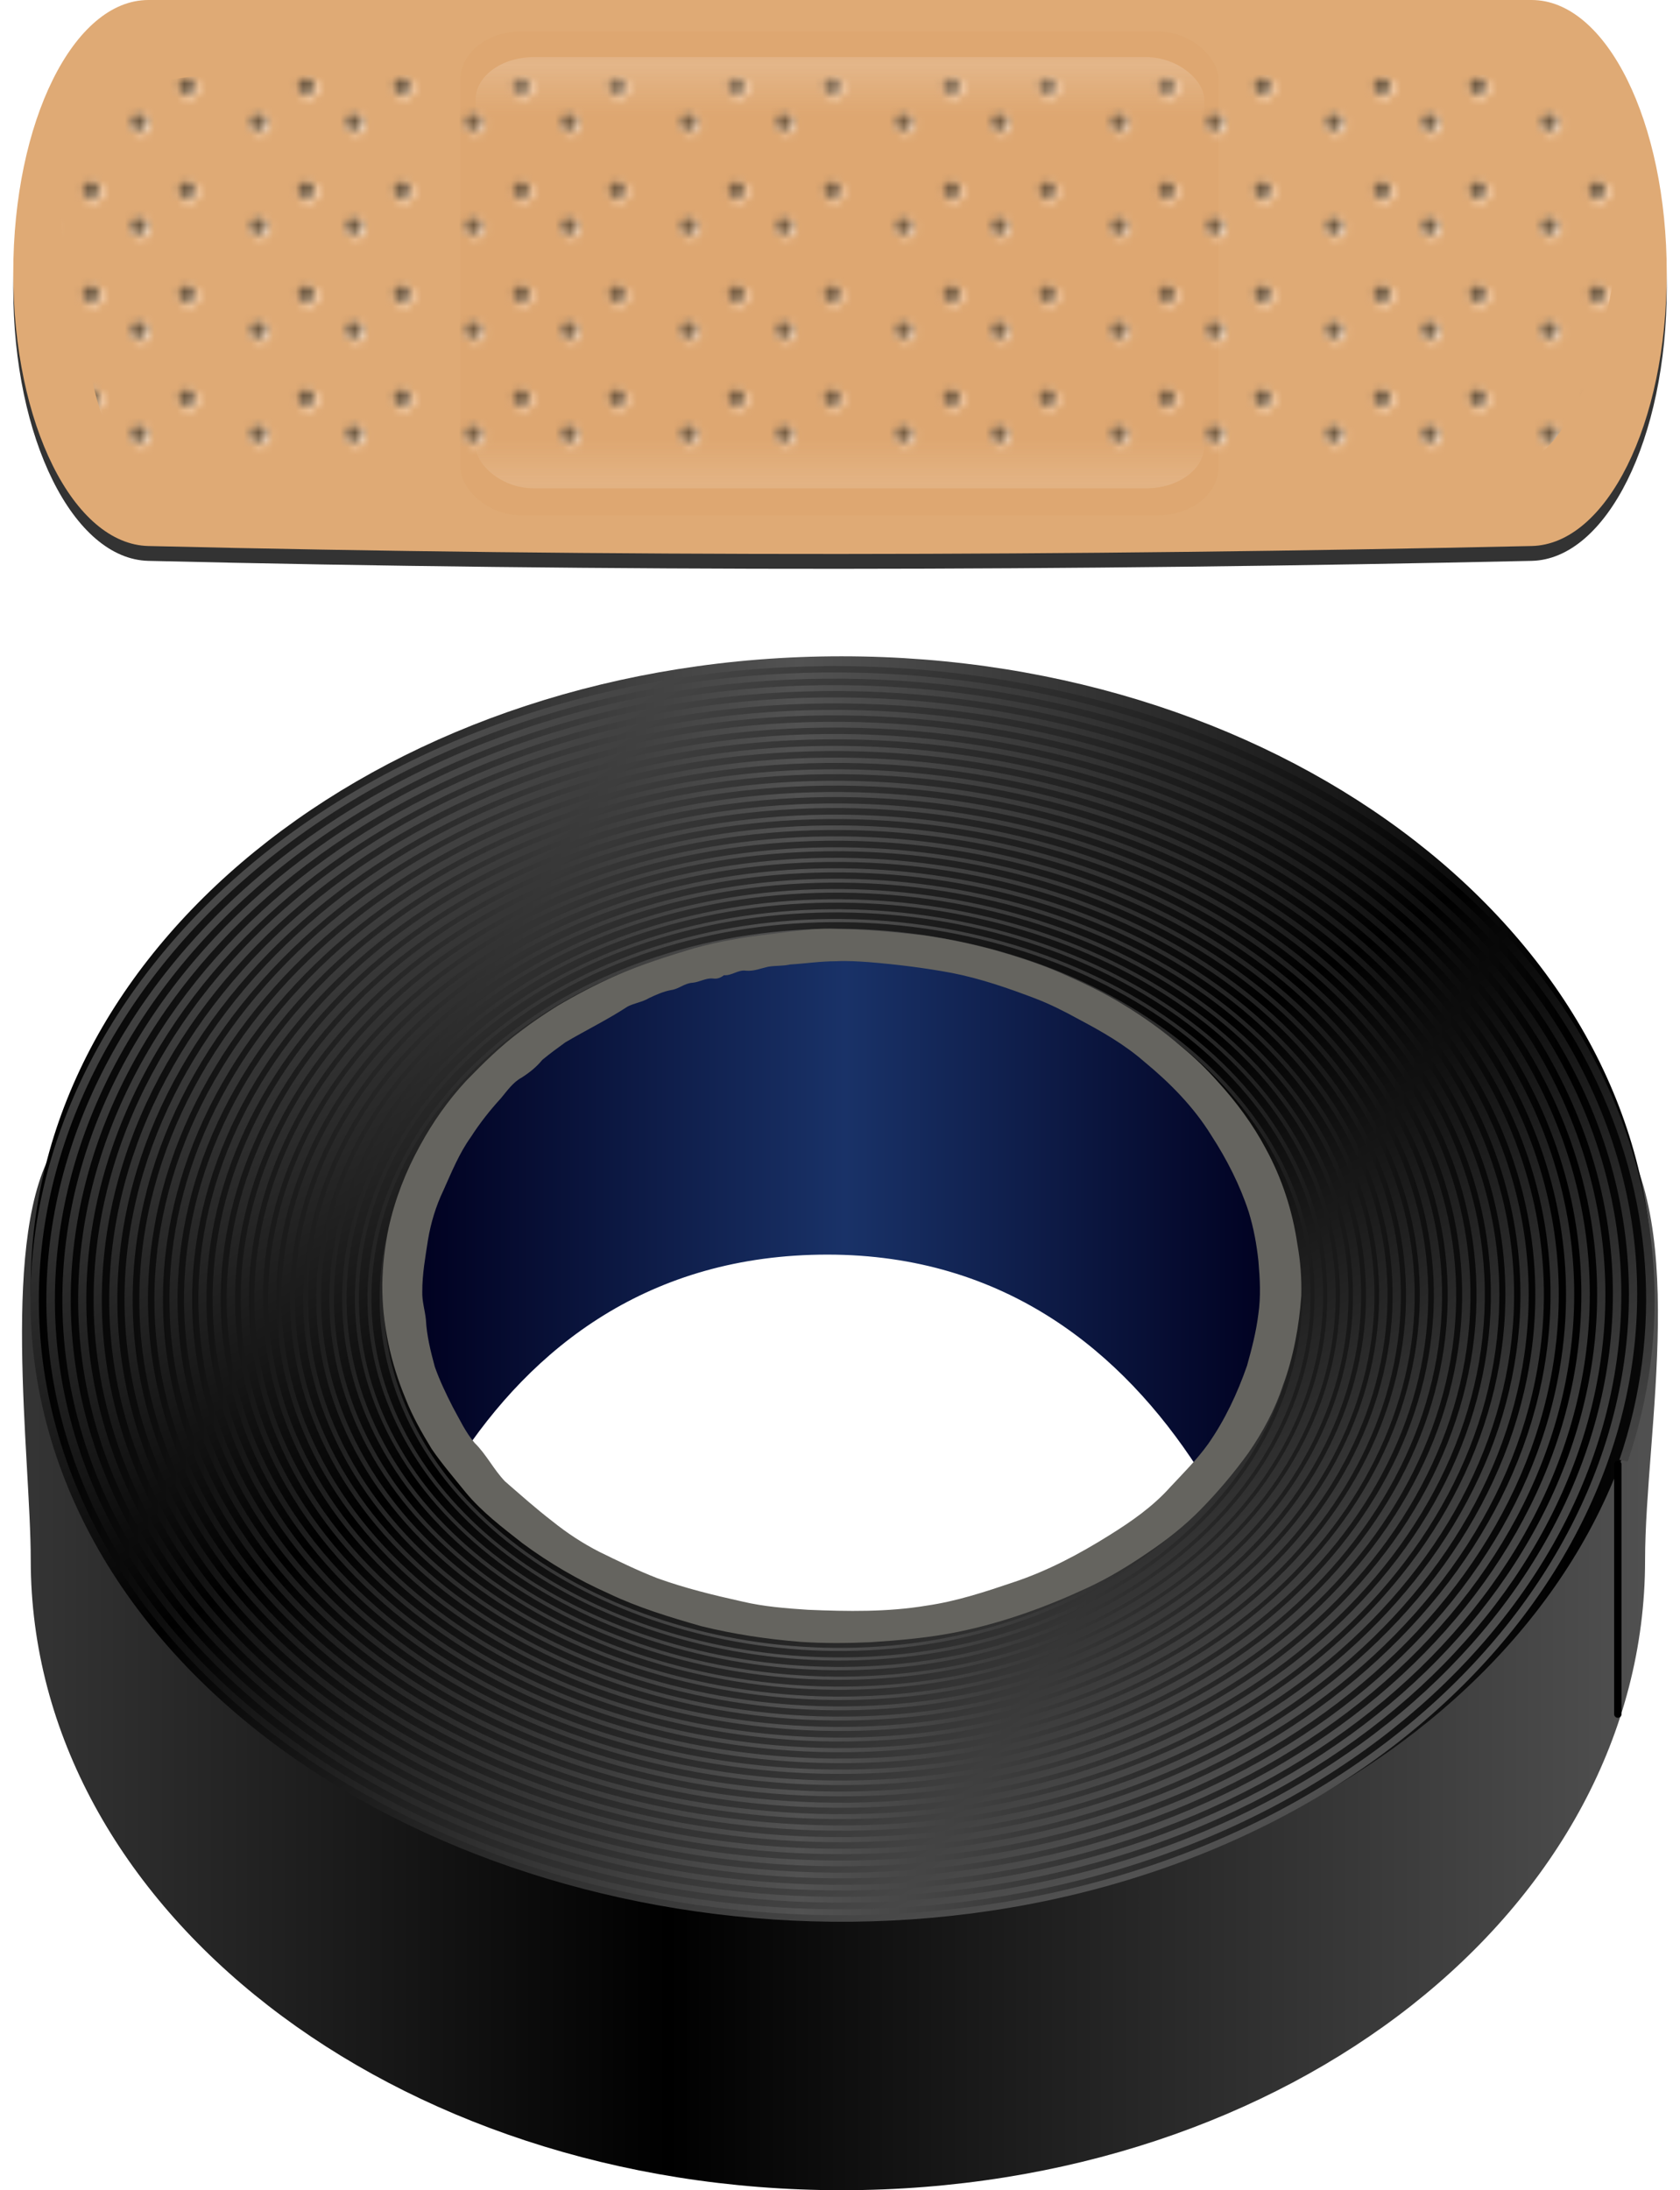
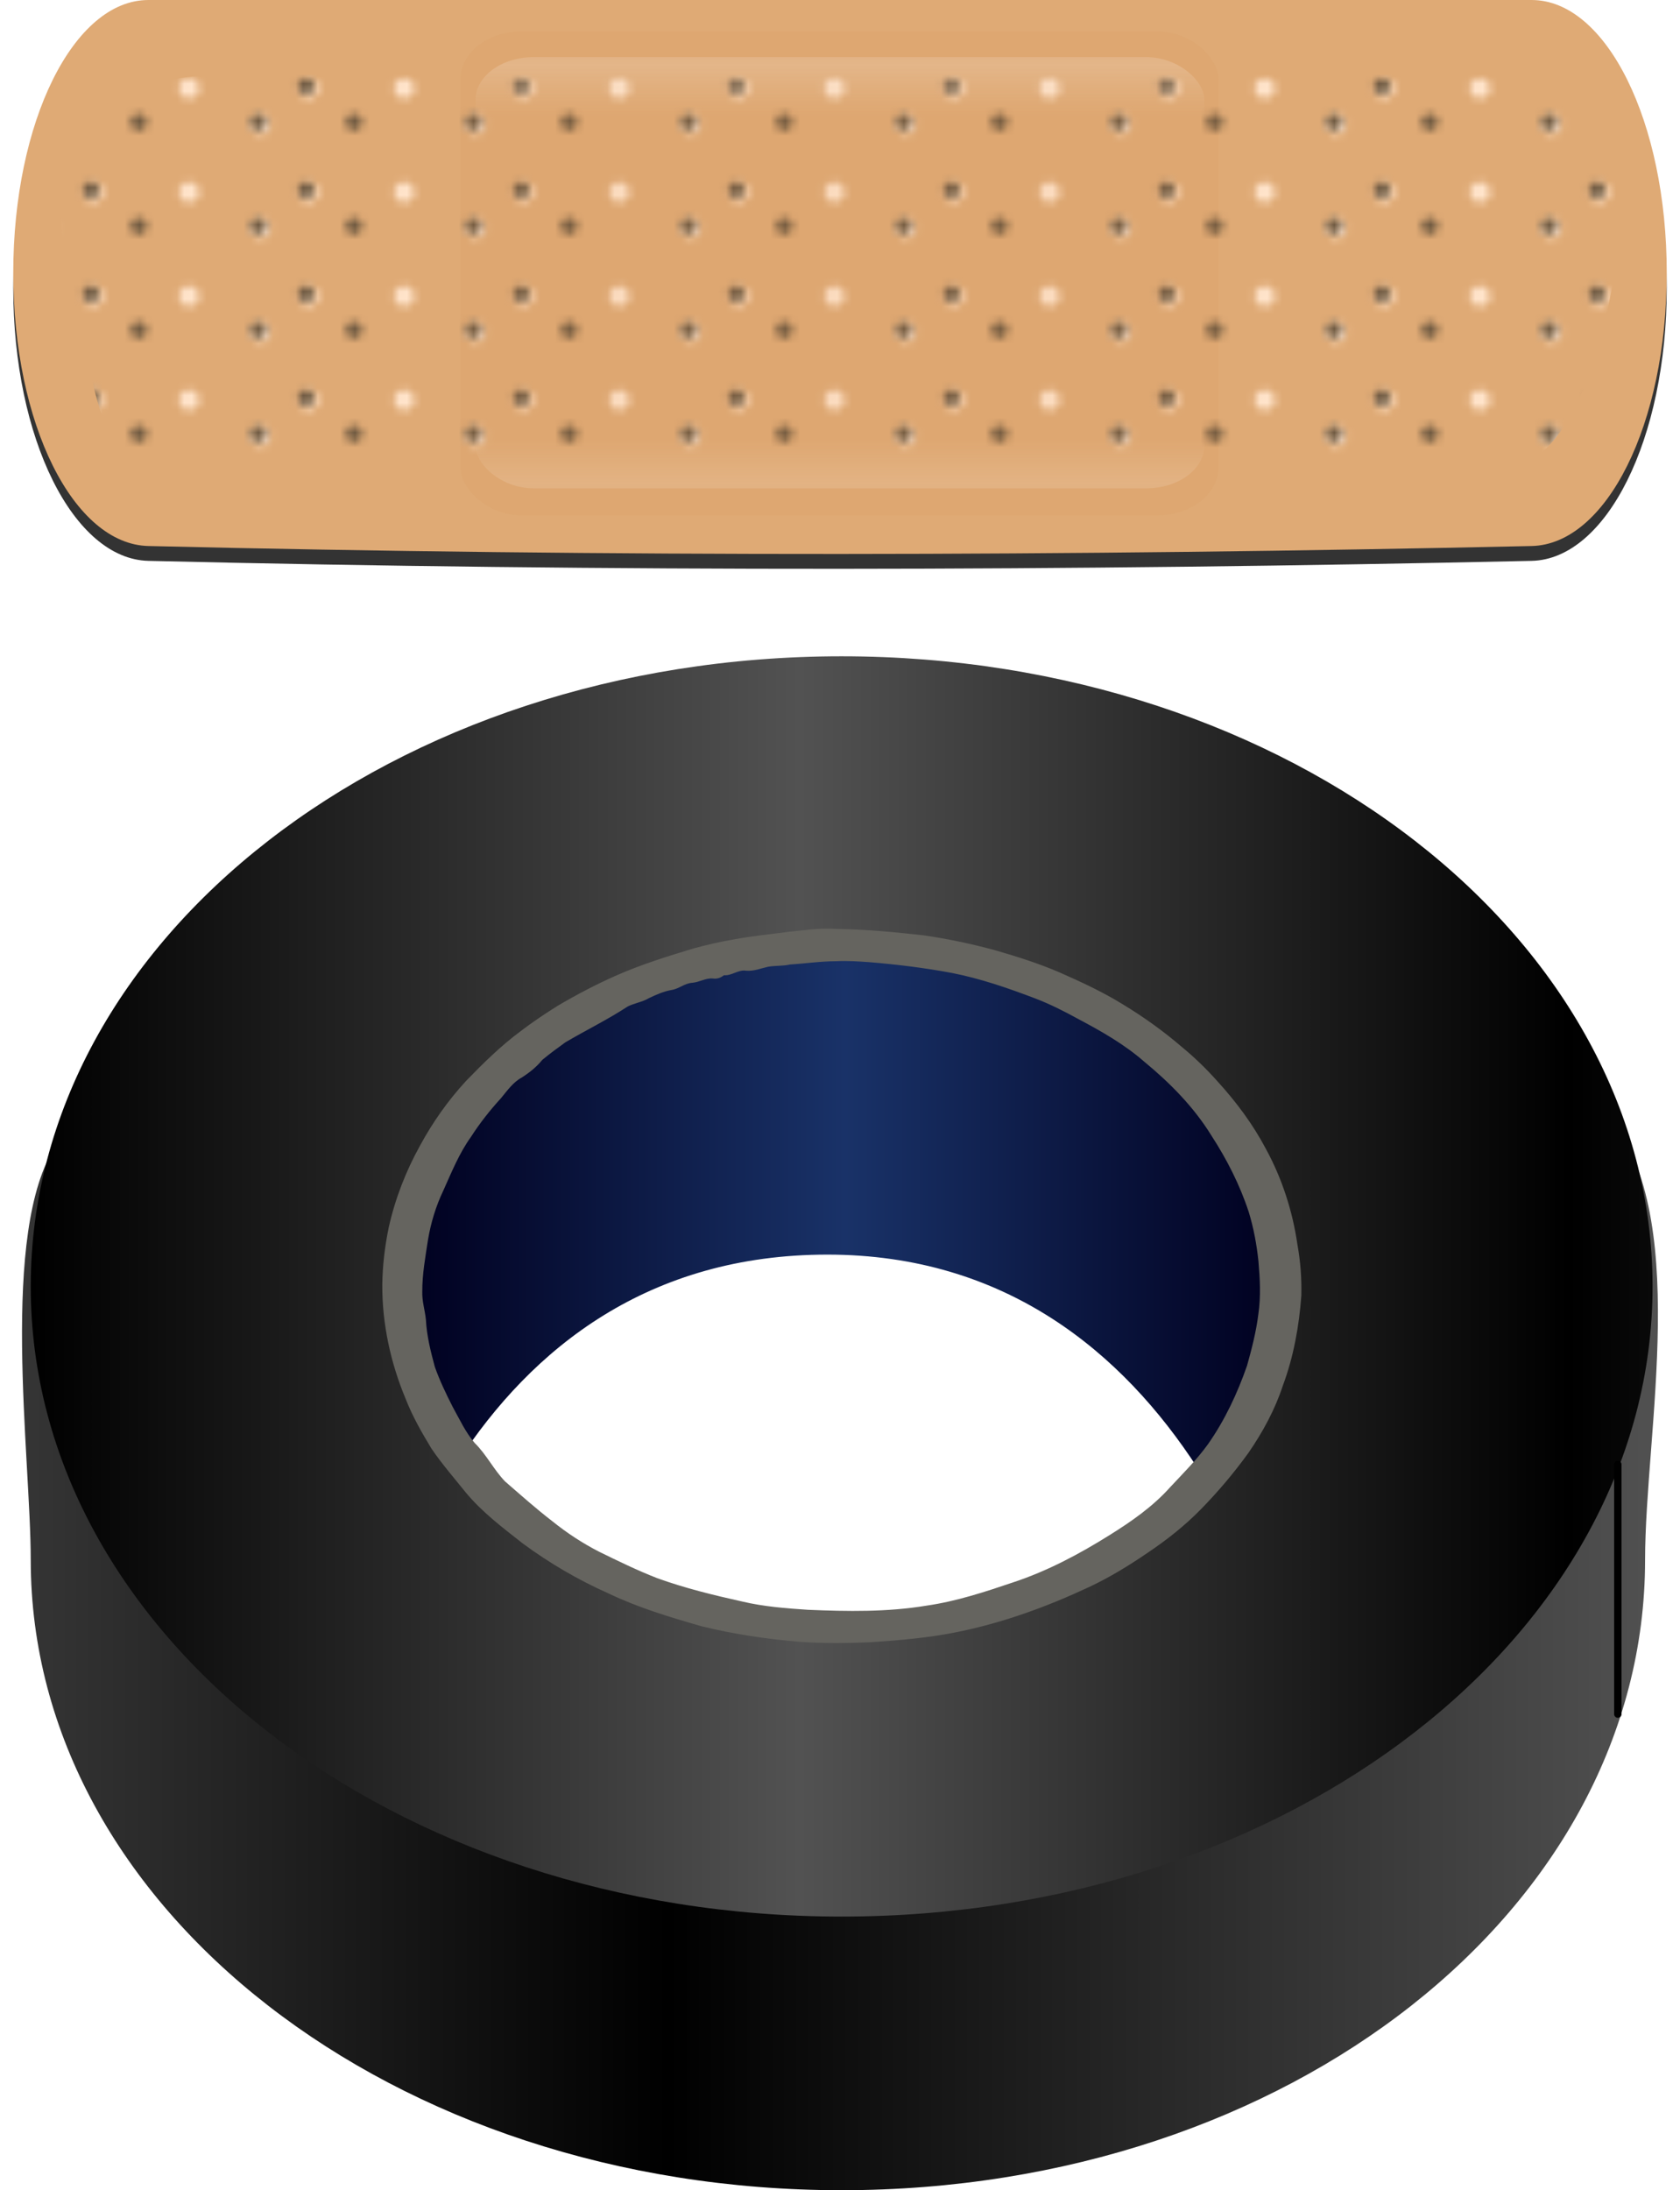
<svg xmlns="http://www.w3.org/2000/svg" xmlns:xlink="http://www.w3.org/1999/xlink" version="1.1" viewBox="0 0 226.43 295.11">
  <defs>
    <linearGradient id="a">
      <stop offset="0" />
      <stop stop-color="#525252" offset="1" />
    </linearGradient>
    <pattern id="c" xlink:href="#d" patternTransform="translate(518.44 54.862)" />
    <pattern id="d" width="28.589" height="13.103" patternTransform="translate(513.06 54.862)" patternUnits="userSpaceOnUse">
      <rect y="6.1719e-7" width="28.589" height="13.103" fill="none" />
      <path d="m2.4863e-5 0h28.589v13.036h-28.589z" color="#000000" fill="none" />
      <g transform="translate(-547.06 -62.897)">
        <g transform="translate(62.345 -3.725)">
-           <path transform="matrix(.728 0 0 .728 183.52 40.54)" d="m439.92 48.144c0 1.046-0.848 1.894-1.894 1.894s-1.894-0.848-1.894-1.894 0.848-1.894 1.894-1.894 1.894 0.848 1.894 1.894z" color="#000000" fill="#ffe4cb" />
          <path transform="matrix(.583 0 0 .583 246.72 47.24)" d="m439.92 48.144c0 1.046-0.848 1.894-1.894 1.894s-1.894-0.848-1.894-1.894 0.848-1.894 1.894-1.894 1.894 0.848 1.894 1.894z" color="#000000" fill="#6e5941" />
        </g>
        <g transform="translate(49.434 -3.725)">
          <path transform="matrix(.728 0 0 .728 183.52 40.54)" d="m439.92 48.144c0 1.046-0.848 1.894-1.894 1.894s-1.894-0.848-1.894-1.894 0.848-1.894 1.894-1.894 1.894 0.848 1.894 1.894z" color="#000000" fill="#ffe4cb" />
          <path transform="matrix(.583 0 0 .583 246.72 47.24)" d="m439.92 48.144c0 1.046-0.848 1.894-1.894 1.894s-1.894-0.848-1.894-1.894 0.848-1.894 1.894-1.894 1.894 0.848 1.894 1.894z" color="#000000" fill="#6e5941" />
        </g>
        <g transform="translate(55.89 -8.586)">
-           <path transform="matrix(.728 0 0 .728 183.52 40.54)" d="m439.92 48.144c0 1.046-0.848 1.894-1.894 1.894s-1.894-0.848-1.894-1.894 0.848-1.894 1.894-1.894 1.894 0.848 1.894 1.894z" color="#000000" fill="#ffe4cb" />
+           <path transform="matrix(.728 0 0 .728 183.52 40.54)" d="m439.92 48.144c0 1.046-0.848 1.894-1.894 1.894s-1.894-0.848-1.894-1.894 0.848-1.894 1.894-1.894 1.894 0.848 1.894 1.894" color="#000000" fill="#ffe4cb" />
          <path transform="matrix(.583 0 0 .583 246.72 47.24)" d="m439.92 48.144c0 1.046-0.848 1.894-1.894 1.894s-1.894-0.848-1.894-1.894 0.848-1.894 1.894-1.894 1.894 0.848 1.894 1.894z" color="#000000" fill="#6e5941" />
        </g>
        <g transform="translate(68.801 -8.586)">
          <path transform="matrix(.728 0 0 .728 183.52 40.54)" d="m439.92 48.144c0 1.046-0.848 1.894-1.894 1.894s-1.894-0.848-1.894-1.894 0.848-1.894 1.894-1.894 1.894 0.848 1.894 1.894z" color="#000000" fill="#ffe4cb" />
-           <path transform="matrix(.583 0 0 .583 246.72 47.24)" d="m439.92 48.144c0 1.046-0.848 1.894-1.894 1.894s-1.894-0.848-1.894-1.894 0.848-1.894 1.894-1.894 1.894 0.848 1.894 1.894z" color="#000000" fill="#6e5941" />
        </g>
      </g>
    </pattern>
    <filter id="b" color-interpolation-filters="sRGB">
      <feGaussianBlur stdDeviation="0.816" />
    </filter>
    <filter id="j" color-interpolation-filters="sRGB">
      <feGaussianBlur stdDeviation="0.744" />
    </filter>
    <linearGradient id="i" x1="567.12" x2="567.12" y1="108.5" y2="171.63" gradientUnits="userSpaceOnUse" spreadMethod="reflect">
      <stop stop-color="#fff" offset="0" />
      <stop stop-color="#faedde" stop-opacity="0" offset=".123" />
      <stop stop-color="#faedde" stop-opacity="0" offset=".894" />
      <stop stop-color="#faeddf" offset="1" />
    </linearGradient>
    <linearGradient id="h" x1="160.74" x2="295.59" y1="414.93" y2="414.93" gradientUnits="userSpaceOnUse" xlink:href="#a" spreadMethod="reflect" />
    <linearGradient id="g" x1="74.812" x2="178.45" y1="378.06" y2="378.06" gradientUnits="userSpaceOnUse" xlink:href="#a" spreadMethod="reflect" />
    <linearGradient id="f" x1="171.59" x2="124.28" y1="379.29" y2="297.33" gradientTransform="matrix(.994 0 0 .982 1.691 6.67)" gradientUnits="userSpaceOnUse" xlink:href="#a" spreadMethod="reflect" />
    <linearGradient id="e" x1="125.77" x2="184.56" y1="367.71" y2="367.71" gradientUnits="userSpaceOnUse" spreadMethod="reflect">
      <stop stop-color="#00001f" offset="0" />
      <stop stop-color="#193268" offset="1" />
    </linearGradient>
  </defs>
  <g transform="translate(-70.669 -209.73)">
    <g transform="translate(-388.44 106.65)">
      <path transform="translate(2.8357e-6)" d="m479.11 105.08h186.43c10.091 0 18.214 16.406 18.214 36.786 0 20.379-8.126 36.563-18.214 36.786-62.143 1.372-124.29 1.484-186.43 0-10.088-0.241-18.214-16.406-18.214-36.786 0-20.379 8.124-36.786 18.214-36.786z" color="#000000" fill="#333" filter="url(#j)" />
      <path d="m479.11 103.08h186.43c10.091 0 18.214 16.406 18.214 36.786 0 20.379-8.126 36.563-18.214 36.786-62.143 1.372-124.29 1.484-186.43 0-10.088-0.241-18.214-16.406-18.214-36.786 0-20.379 8.124-36.786 18.214-36.786z" color="#000000" fill="#dfaa75" />
      <path d="m489.98 113.18h170.08c14.543 0 19.138 11.336 16.617 26.829-2.387 14.67-7.414 26.667-16.617 26.829-56.695 1.001-113.39 1.083-170.08 0-9.203-0.176-14.494 3.239-18.133-11.172-5.062-20.046-12.173-42.487 18.133-42.487z" color="#000000" fill="url(#c)" />
      <rect transform="matrix(1.04 0 0 1.003 -22.96 -.363)" x="523.21" y="107.36" width="98.214" height="65" rx="7.857" ry="6.429" color="#000000" fill="#ca8339" filter="url(#b)" opacity=".284" />
      <rect transform="matrix(1 0 0 .894 0 14.792)" x="523.21" y="107.36" width="98.214" height="65" rx="7.857" ry="6.429" color="#000000" fill="url(#i)" filter="url(#b)" opacity=".414" />
    </g>
    <g transform="translate(5e-5 5)">
      <path d="m184.09 330.03c-42.405 0-87.745 1.584-105.86 29-7.674 11.613-3.418 41.953-3.418 55.906 0 46.895 48.914 84.906 109.28 84.906 60.367 0 108.3-38.011 108.3-84.906 0-17.451 6.354-46.803-5.268-60.293-19.609-22.761-65.132-24.614-103.03-24.614zm0 37.656c33.589 0 60.844 21.157 60.844 47.25s-27.255 47.25-60.844 47.25-60.812-21.157-60.812-47.25 27.224-47.25 60.812-47.25z" color="#000000" fill="url(#h)" />
      <path d="m184.09 293.16c-60.367 0-109.28 38.011-109.28 84.906s48.914 84.906 109.28 84.906c60.367 0 109.31-38.011 109.31-84.906s-48.945-84.906-109.31-84.906zm0 37.656c33.589 0 60.844 21.157 60.844 47.25s-27.255 47.25-60.844 47.25-60.812-21.157-60.812-47.25 27.224-47.25 60.812-47.25z" color="#000000" fill="url(#g)" />
-       <path d="m181.69 294.49c-12.497 0.124-25.118 1.945-37.312 5.618-55.427 16.697-83.911 66.603-62.415 109.72 21.373 42.871 85.265 64.918 140.46 48.291 54.874-16.531 83.077-65.959 61.794-108.65-21.16-42.442-84.388-64.262-139.03-47.8-54.323 16.366-82.305 65.312-61.235 107.57 20.948 42.015 83.632 63.606 137.72 47.309 53.776-16.202 81.41-64.633 60.551-106.47-20.737-41.591-82.75-62.982-136.29-46.848-53.231 16.039-80.61 63.982-59.961 105.39 20.528 41.168 81.926 62.327 134.93 46.357 52.689-15.876 79.748-63.329 59.308-104.32-20.319-40.748-81.038-61.674-133.5-45.866-52.15 15.715-78.981 62.674-58.749 103.24 20.112 40.33 80.24 61.083 132.16 45.436 51.614-15.554 78.153-62.078 58.128-102.23-19.906-39.914-79.439-60.431-130.83-44.945-51.08 15.394-77.326 61.418-57.506 101.16 19.7 39.501 78.573 59.811 129.43 44.484 50.55-15.235 76.562-60.787 56.947-100.11-19.496-39.089-77.767-59.161-128.09-43.993-50.022 15.076-75.736 60.123-56.326 99.039 19.293 38.68 76.958 58.543 126.76 43.533 49.496-14.919 74.912-59.488 55.705-97.995-19.091-38.273-76.115-57.956-125.39-43.103-48.974 14.762-74.152 58.881-55.145 96.982 18.89 37.868 75.331 57.339 124.08 42.642 48.454-14.606 73.392-58.241 54.586-95.938-18.69-37.465-74.576-56.754-122.81-42.213-47.938 14.451-72.602 57.66-53.996 94.955 18.491 37.064 73.786 56.108 121.51 41.721 47.424-14.297 71.782-57.016 53.374-93.912-18.293-36.666-72.932-55.494-120.14-41.261-46.912 14.144-71.057 56.37-52.846 92.868 18.097 36.269 72.2 54.911 118.9 40.831 46.404-13.991 70.27-55.783 52.256-91.885-17.901-35.875-71.402-54.329-117.59-40.401-45.898 13.84-69.485 55.194-51.666 90.903 17.706 35.483 70.602 53.748 116.29 39.972 45.395-13.689 68.732-54.603 51.106-89.921-17.513-35.093-69.861-53.137-115.04-39.511-44.895 13.539-67.948 53.978-50.516 88.908 17.321 34.706 69.055 52.557 113.74 39.081 44.398-13.39 67.228-53.383 49.988-87.925-17.129-34.32-68.308-51.948-112.5-38.621-43.904 13.241-66.478 52.785-49.429 86.943 16.939 33.937 67.559 51.37 111.25 38.191 43.412-13.094 65.729-52.216 48.87-85.991-16.75-33.556-66.806-50.793-110.01-37.761-42.923 12.947-64.981 51.613-48.31 85.009 16.561 33.177 66.02 50.248 108.74 37.362 42.437-12.801 64.265-51.04 47.782-84.057-16.374-32.8-65.294-49.672-107.53-36.932-41.953 12.656-63.519 50.464-47.223 83.105 16.188 32.425 64.533 49.098 106.28 36.502 41.473-12.512 62.805-49.886 46.695-82.154-16.003-32.053-63.801-48.524-105.07-36.073-40.995 12.369-62.062 49.306-46.136 81.202 15.82 31.683 63.066 47.952 103.86 35.643 40.52-12.226 61.35-48.724 45.607-80.25-15.637-31.314-62.359-47.41-102.68-35.244-40.048 12.084-60.64 48.17-45.079 79.329 15.455 30.948 61.649 46.87 101.5 34.845 39.578-11.944 59.93-47.614 44.551-78.408-15.274-30.585-60.875-46.33-100.26-34.446-39.112 11.804-59.253 47.056-44.054 77.487 15.095 30.223 60.16 45.792 99.075 34.046 38.648-11.664 58.515-46.495 43.495-76.566-14.916-29.863-59.411-45.223-97.863-33.617-38.187 11.526-57.871 45.933-43.029 75.645 14.739 29.506 58.752 44.655 96.745 33.187 37.729-11.389 57.134-45.368 42.47-74.724-14.562-29.151-58.06-44.119-95.596-32.788-37.273 11.252-56.399 44.802-41.91 73.803 14.387 28.798 57.334 43.614 94.415 32.419 36.82-11.116 55.758-44.294 41.444-72.943-14.213-28.447-56.667-43.049-93.297-31.99-36.371 10.981-55.056 43.754-40.916 72.053 14.04 28.099 55.935 42.515 92.116 31.59 35.923-10.847 54.387-43.211 40.419-71.163-13.868-27.752-55.262-42.013-90.998-31.222-35.479 10.713-53.687 42.666-39.891 70.273 13.697 27.408 54.556 41.542 89.848 30.884 35.038-10.581 53.081-42.181 39.456-69.444-13.527-27.066-53.909-40.98-88.761-30.455-34.599 10.449-52.384 41.632-38.928 68.553 13.358 26.726 53.197 40.48 87.611 30.086 34.163-10.318 51.749-41.111 38.462-67.694-13.19-26.388-52.544-39.981-86.524-29.718-33.73 10.188-51.085 40.588-37.965 66.834 13.023 26.052 51.889 39.453 85.436 29.319 33.299-10.059 50.421-40.064 37.468-65.975-12.857-25.719-51.231-38.955-84.349-28.95-32.872 9.931-49.79 39.567-37.002 65.146 12.693 25.387 50.57 38.428 83.262 28.551 32.447-9.803 49.129-39.038 36.505-64.286-12.529-25.058-49.906-37.933-82.174-28.183-32.025 9.676-48.469 38.537-36.008 63.457 12.367 24.731 49.24 37.438 81.087 27.814 31.606-9.55 47.872-38.034 35.573-62.628-12.205-24.406-48.632-36.944-80.062-27.446-31.189 9.425-47.214 37.529-35.076 61.799 12.045 24.084 47.991 36.451 79.005 27.078 12.14-3.669 21.92-10.225 28.613-18.267-5.87 6.535-13.85 11.86-23.208 15.381-0.126 0.048-0.246 0.107-0.373 0.153-1.761 0.702-3.59 1.367-5.468 1.934-30.431 9.197-65.695-2.954-77.514-26.586-11.911-23.816 3.815-51.444 34.423-60.694 13.162-3.978 27.235-4.016 39.953-0.89 0.291 0.068 0.58 0.144 0.87 0.215 0.032 8e-3 0.062 0.022 0.093 0.031 0.042 0.01 0.083 0.02 0.124 0.031 24.238 6.048 41.755 23.524 41.755 44.147 0 4.605-0.89 9.033-2.517 13.232-0.154 0.399-0.298 0.803-0.466 1.197-5.38 13.488-18.235 25.108-36.132 30.516-31.264 9.447-67.517-3.074-79.658-27.354-12.234-24.466 3.942-52.82 35.386-62.321 31.685-9.574 68.442 3.085 80.745 27.692 12.397 24.795-3.986 53.553-35.852 63.181-32.108 9.701-69.334-3.124-81.801-28.06-12.562-25.125 4.027-54.255 36.318-64.01 32.535-9.829 70.226 3.161 82.858 28.428 12.727 25.458-4.097 54.986-36.815 64.869-32.964 9.958-71.148-3.227-83.945-28.827-12.893-25.792 4.133-55.686 37.281-65.698 33.396-10.087 72.131 3.229 85.095 29.165 13.061 26.129-4.228 56.415-37.809 66.558-33.831 10.218-73.05-3.26-86.182-29.534-13.229-26.468 4.289-57.144 38.307-67.417 34.268-10.349 73.969 3.319 87.269 29.933 13.399 26.809-4.316 57.872-38.773 68.277-34.709 10.482-74.948-3.376-88.419-30.332-13.569-27.153 4.403-58.599 39.301-69.137 35.152-10.615 75.895 3.4 89.537 30.7 13.741 27.498-4.424 59.386-39.767 70.058-35.598 10.748-76.904-3.483-90.718-31.13-13.914-27.846 4.536-60.112 40.326-70.917 36.047-10.883 77.818 3.534 91.805 31.529 14.087 28.196-4.584 60.867-40.823 71.808-36.498 11.019-78.793-3.551-92.955-31.897-14.262-28.548 4.628-61.652 41.32-72.729 36.952-11.155 79.768 3.597 94.104 32.297 14.438 28.902-4.67 62.406-41.817 73.619-37.409 11.292-80.741-3.672-95.254-32.726-14.615-29.259 4.708-63.159 42.314-74.509 37.869-11.43 81.775 3.714 96.465 33.125 14.793 29.617-4.807 63.941-42.874 75.43-38.332 11.569-82.777-3.753-97.646-33.525-14.972-29.978 4.871-64.723 43.402-76.351 38.797-11.709 83.747 3.791 98.796 33.924 15.153 30.341-4.901 65.504-43.899 77.272-39.266 11.849-84.747-3.826-99.976-34.323-15.334-30.706 4.96-66.284 44.427-78.193 39.737-11.991 85.777 3.859 101.19 34.722 15.516 31.073-5.047 67.094-44.986 79.145-40.21 12.133-86.805-3.921-102.4-35.152-15.7-31.443 5.1-67.903 45.514-80.097 40.687-12.276 87.864 3.98 103.64 35.581 15.884 31.814-5.151 68.712-46.042 81.048-41.166 12.42-88.891-4.038-104.85-36.011-16.07-32.188 5.229-69.519 46.602-82 41.649-12.564 89.885 4.093 106.03 36.441 16.256 32.564-5.243 70.295-47.099 82.921-42.134 12.71-91.003-4.115-107.34-36.84-16.444-32.942 5.347-71.101 47.689-83.873 42.621-12.856 92.058 4.166 108.58 37.27 16.633 33.322-5.449 71.937-48.279 84.855-43.112 13.003-93.08-4.245-109.79-37.73-16.823-33.704 5.485-72.741 48.807-85.807 43.605-13.151 94.164 4.261 111.07 38.13 17.014 34.089-5.55 73.606-49.367 86.82-44.101 13.3-95.215-4.305-112.31-38.559-17.206-34.476 5.612-74.47 49.926-87.833 44.6-13.45 96.265 4.378 113.55 39.02 17.399 34.865-5.64 75.302-50.454 88.815-45.102 13.6-97.377-4.449-114.86-39.48-17.593-35.256 5.727-76.103 51.044-89.767 45.606-13.752 98.425 4.456 116.1 39.879 17.788 35.649-5.781 76.964-51.604 90.78-46.114 13.904-99.503-4.492-117.37-40.309-17.984-36.044 5.832-77.825 52.163-91.793 46.624-14.057 100.64 4.556 118.71 40.77 18.182 36.442-5.942 78.685-52.784 92.806-47.136 14.211-101.72-4.649-119.98-41.261-18.38-36.842 5.987-79.513 53.343-93.789 47.652-14.365 102.82 4.678 121.29 41.691 18.58 37.243-6.029 80.371-53.903 94.802-48.17 14.521-103.99-4.705-122.66-42.121-18.78-37.648 6.131-81.259 54.524-95.846 48.692-14.677 105.09 4.76 123.96 42.581 18.982 38.054-6.199 82.146-55.114 96.89-49.216 14.834-106.23-4.814-125.3-43.042-19.184-38.462 6.264-83.032 55.705-97.933 49.742-14.992 107.39 4.896 126.66 43.533 19.388 38.873-6.327 83.918-56.295 98.977-50.272 15.151-108.56-4.944-128.03-43.993-19.593-39.285 6.417-84.833 56.916-100.05 50.804-15.311 109.65 4.991 129.34 44.454 19.799 39.7-6.443 85.717-57.475 101.1-51.339 15.471-110.85-5.036-130.73-44.914-20.006-40.117 6.528-86.6 58.097-102.14 51.877-15.632 112.01 5.109 132.1 45.405 20.214 40.537-6.61 87.482-58.718 103.18-52.418 15.794-113.13-5.18-133.44-45.897-20.423-40.958 6.659-88.394 59.308-104.26 52.961-15.957 114.32 5.218 134.83 46.357 20.633 41.382-6.735 89.305-59.93 105.33-53.508 16.121-115.48-5.255-136.2-46.818-20.845-41.807 6.778-90.216 60.52-106.41 54.057-16.286 116.7 5.319 137.63 47.309 21.057 42.235-6.88 91.156-61.172 107.51-54.609 16.451-117.85-5.381-139-47.8-21.27-42.665 6.918-92.095 61.763-108.62 55.163-16.618 119.07 5.411 140.43 48.261 8.27 16.589 9.581 35.084 3.728 52.282l1.118 0.246c5.914-17.379 4.566-36.041-3.79-52.804-16.19-32.476-56.546-53.132-99.23-54.339-1.778-0.05-3.558-0.079-5.344-0.061zm-53.965 101.16c0.078 0.161 0.137 0.33 0.217 0.491 0.174 0.348 0.375 0.67 0.559 1.013-0.275-0.499-0.524-0.997-0.777-1.504zm0.777 1.504c10.287 19.152 36.224 30.371 61.918 28.091-2.033 0.158-4.095 0.246-6.183 0.246-25.045 0-46.55-11.685-55.736-28.336z" color="#000000" fill="url(#f)" style="block-progression:tb;text-indent:0;text-transform:none" />
      <path d="m185.72 332.86c-33.948 0-59.954 18.348-59.954 44.72 0 7.728 2.317 17.807 6.512 24.265 10.117-15.593 25.895-28.067 49.906-28.067 24.014 0 39.791 13.186 49.906 28.781 4.193-6.457 11.562-16.243 11.562-23.969 0-26.372-23.985-45.73-57.933-45.73z" color="#000000" fill="url(#e)" />
      <path d="m288.72 402.06v33.63" stroke="#000" stroke-linecap="round" stroke-linejoin="round" stroke-width="1px" />
      <path d="m177.25 330.25c-2.609 0.345-5.23 0.592-7.818 1.085-1.781 0.291-3.538 0.724-5.28 1.188-3.58 1.078-7.164 2.194-10.583 3.718-2.656 1.181-5.231 2.534-7.734 4.011-1.709 1.069-3.386 2.189-4.988 3.415-2.672 1.977-5.049 4.319-7.356 6.702-2.428 2.63-4.506 5.577-6.212 8.724-1.924 3.464-3.368 7.197-4.226 11.068-0.519 2.532-0.828 5.11-0.859 7.698-0.021 5.26 1.119 10.499 3.144 15.346 0.923 2.366 2.188 4.581 3.505 6.745 1.407 2.059 3.045 3.946 4.608 5.886 2.196 2.647 4.962 4.731 7.651 6.843 3.604 2.662 7.492 4.934 11.587 6.755 3.997 1.913 8.254 3.193 12.503 4.411 4.395 1.088 8.891 1.75 13.402 2.116 3.128 0.207 6.266 0.18 9.396 0.046 3.962-0.26 7.929-0.601 11.824-1.402 6.099-1.242 11.984-3.389 17.613-6.022 2.781-1.301 5.403-2.905 7.933-4.638 2.564-1.719 4.998-3.641 7.16-5.849 2.324-2.37 4.471-4.919 6.416-7.608 1.928-2.796 3.57-5.813 4.632-9.048 1.45-3.886 2.189-8.003 2.495-12.129 0.056-2.315-0.119-4.629-0.53-6.908-0.652-4.497-2.071-8.883-4.248-12.875-1.741-3.301-3.992-6.319-6.503-9.074-1.498-1.687-3.12-3.258-4.864-4.69-2.471-2.119-5.123-4.02-7.908-5.704-2.716-1.683-5.628-3.026-8.548-4.312-2.797-1.209-5.712-2.12-8.634-2.971-3.187-0.868-6.43-1.553-9.7-2.022-3.798-0.422-7.606-0.788-11.429-0.856-1.589-0.083-3.178-0.036-4.755 0.179-0.565 0.058-1.129 0.116-1.694 0.174zm10.579 4.123c3.74 0.308 7.472 0.767 11.16 1.459 3.836 0.753 7.541 2.036 11.188 3.422 2.031 0.774 3.97 1.761 5.873 2.807 3.097 1.64 6.169 3.391 8.82 5.705 3.469 2.857 6.678 6.098 9.051 9.938 2.093 3.223 3.856 6.677 5.053 10.333 0.658 2.15 1.069 4.373 1.304 6.608 0.209 2.387 0.339 4.799-0.012 7.179-0.292 2.345-0.885 4.644-1.522 6.916-1.297 3.724-2.987 7.336-5.256 10.571-1.509 2.098-3.351 3.927-5.111 5.811-2.324 2.601-5.209 4.61-8.153 6.445-4.093 2.566-8.4 4.851-12.999 6.37-3.812 1.29-7.661 2.559-11.657 3.135-5.285 0.881-10.671 0.788-16.006 0.563-2.968-0.197-5.947-0.424-8.85-1.112-3.871-0.858-7.737-1.802-11.469-3.15-2.686-1.049-5.283-2.312-7.869-3.584-2.218-1.14-4.308-2.513-6.249-4.077-2.207-1.696-4.284-3.553-6.387-5.374-1.533-1.592-2.508-3.63-4.091-5.178-1.237-1.445-2.033-3.189-2.951-4.839-0.899-1.765-1.766-3.561-2.424-5.429-0.562-2.075-1.088-4.178-1.199-6.334-0.124-1.268-0.533-2.494-0.49-3.78-0.011-2.35 0.415-4.671 0.769-6.986 0.385-2.303 1.066-4.553 2.075-6.661 1.108-2.463 2.123-4.994 3.709-7.201 1.191-1.861 2.563-3.594 4.051-5.226 0.841-1.004 1.606-2.132 2.784-2.774 1.039-0.659 2.006-1.43 2.786-2.388 0.999-0.831 2.052-1.602 3.103-2.362 2.783-1.642 5.699-3.057 8.403-4.83 0.937-0.473 2.009-0.602 2.909-1.151 0.953-0.443 1.921-0.885 2.962-1.07 1.042-0.142 1.783-0.913 2.833-0.975 1.009-0.091 1.847-0.68 2.803-0.575 0.596 0.078 1.063-0.127 1.47-0.447 1.057 0.094 1.925-0.783 3-0.607 1.031 0.087 1.95-0.312 2.95-0.535 0.98-0.172 1.988-0.076 2.963-0.304 2.074-0.127 4.137-0.441 6.22-0.438 1.491-0.078 2.973 0.017 4.46 0.126z" color="#000000" fill="#65645f" />
    </g>
  </g>
</svg>